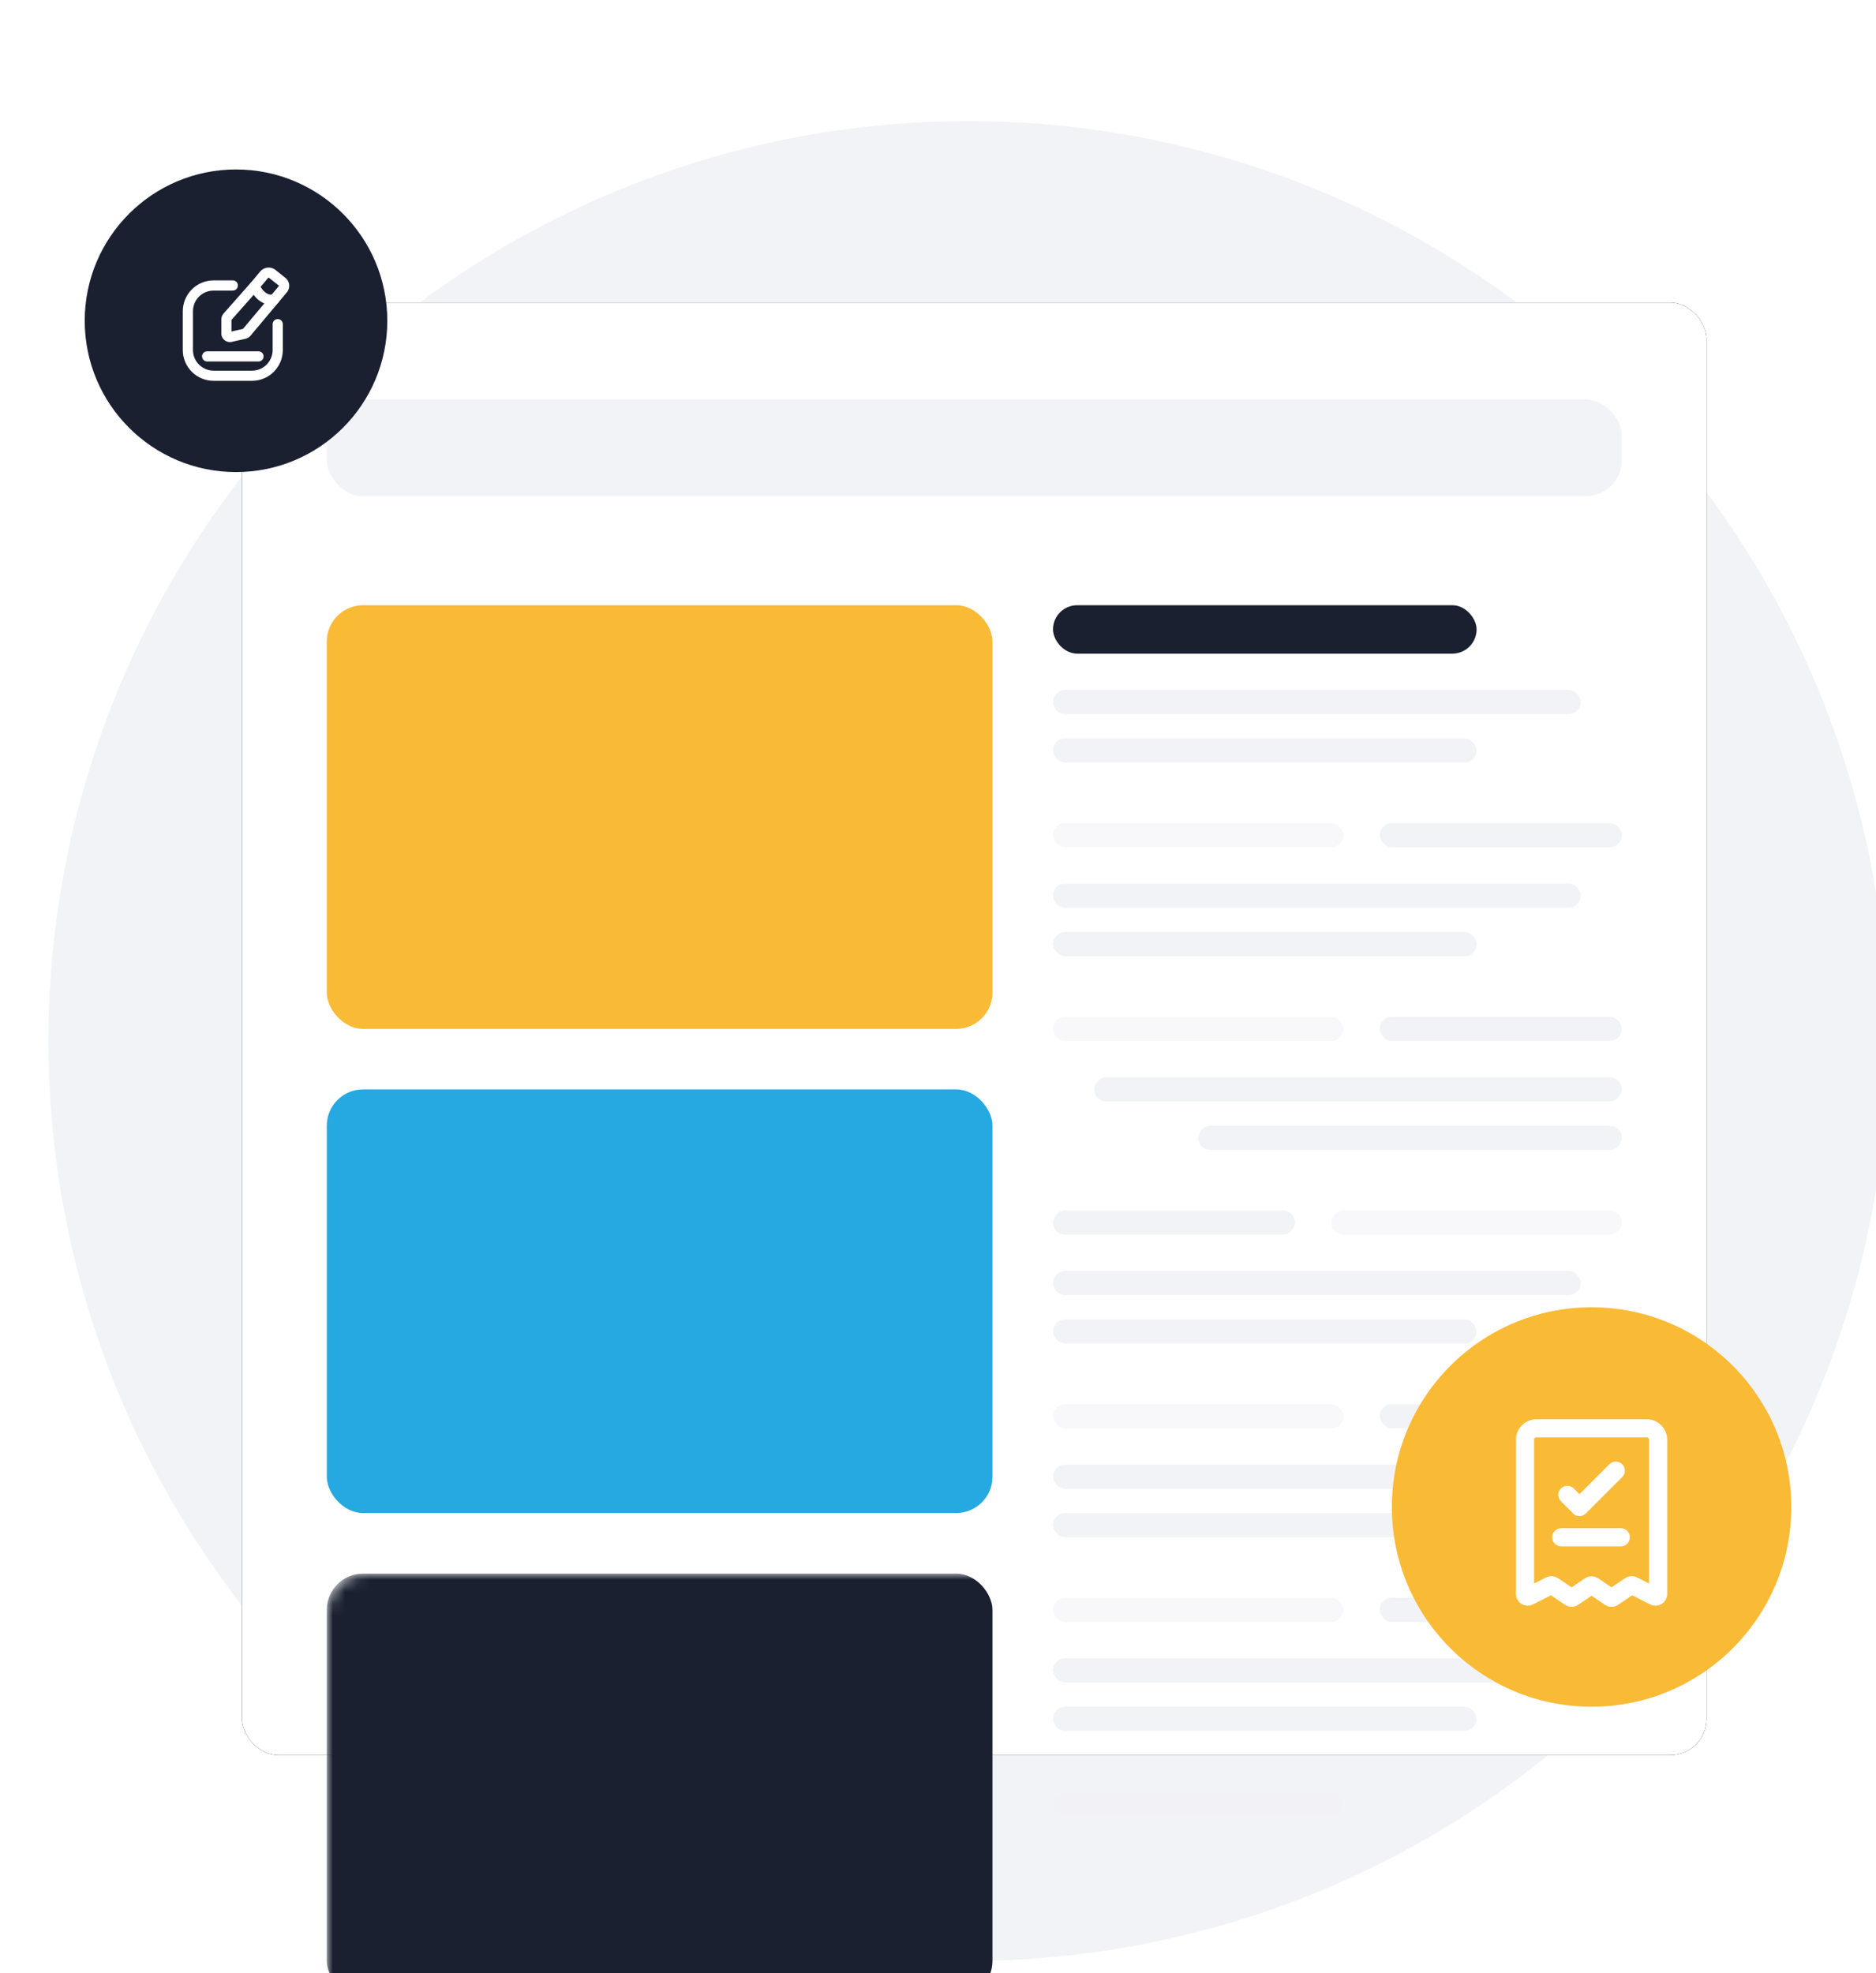
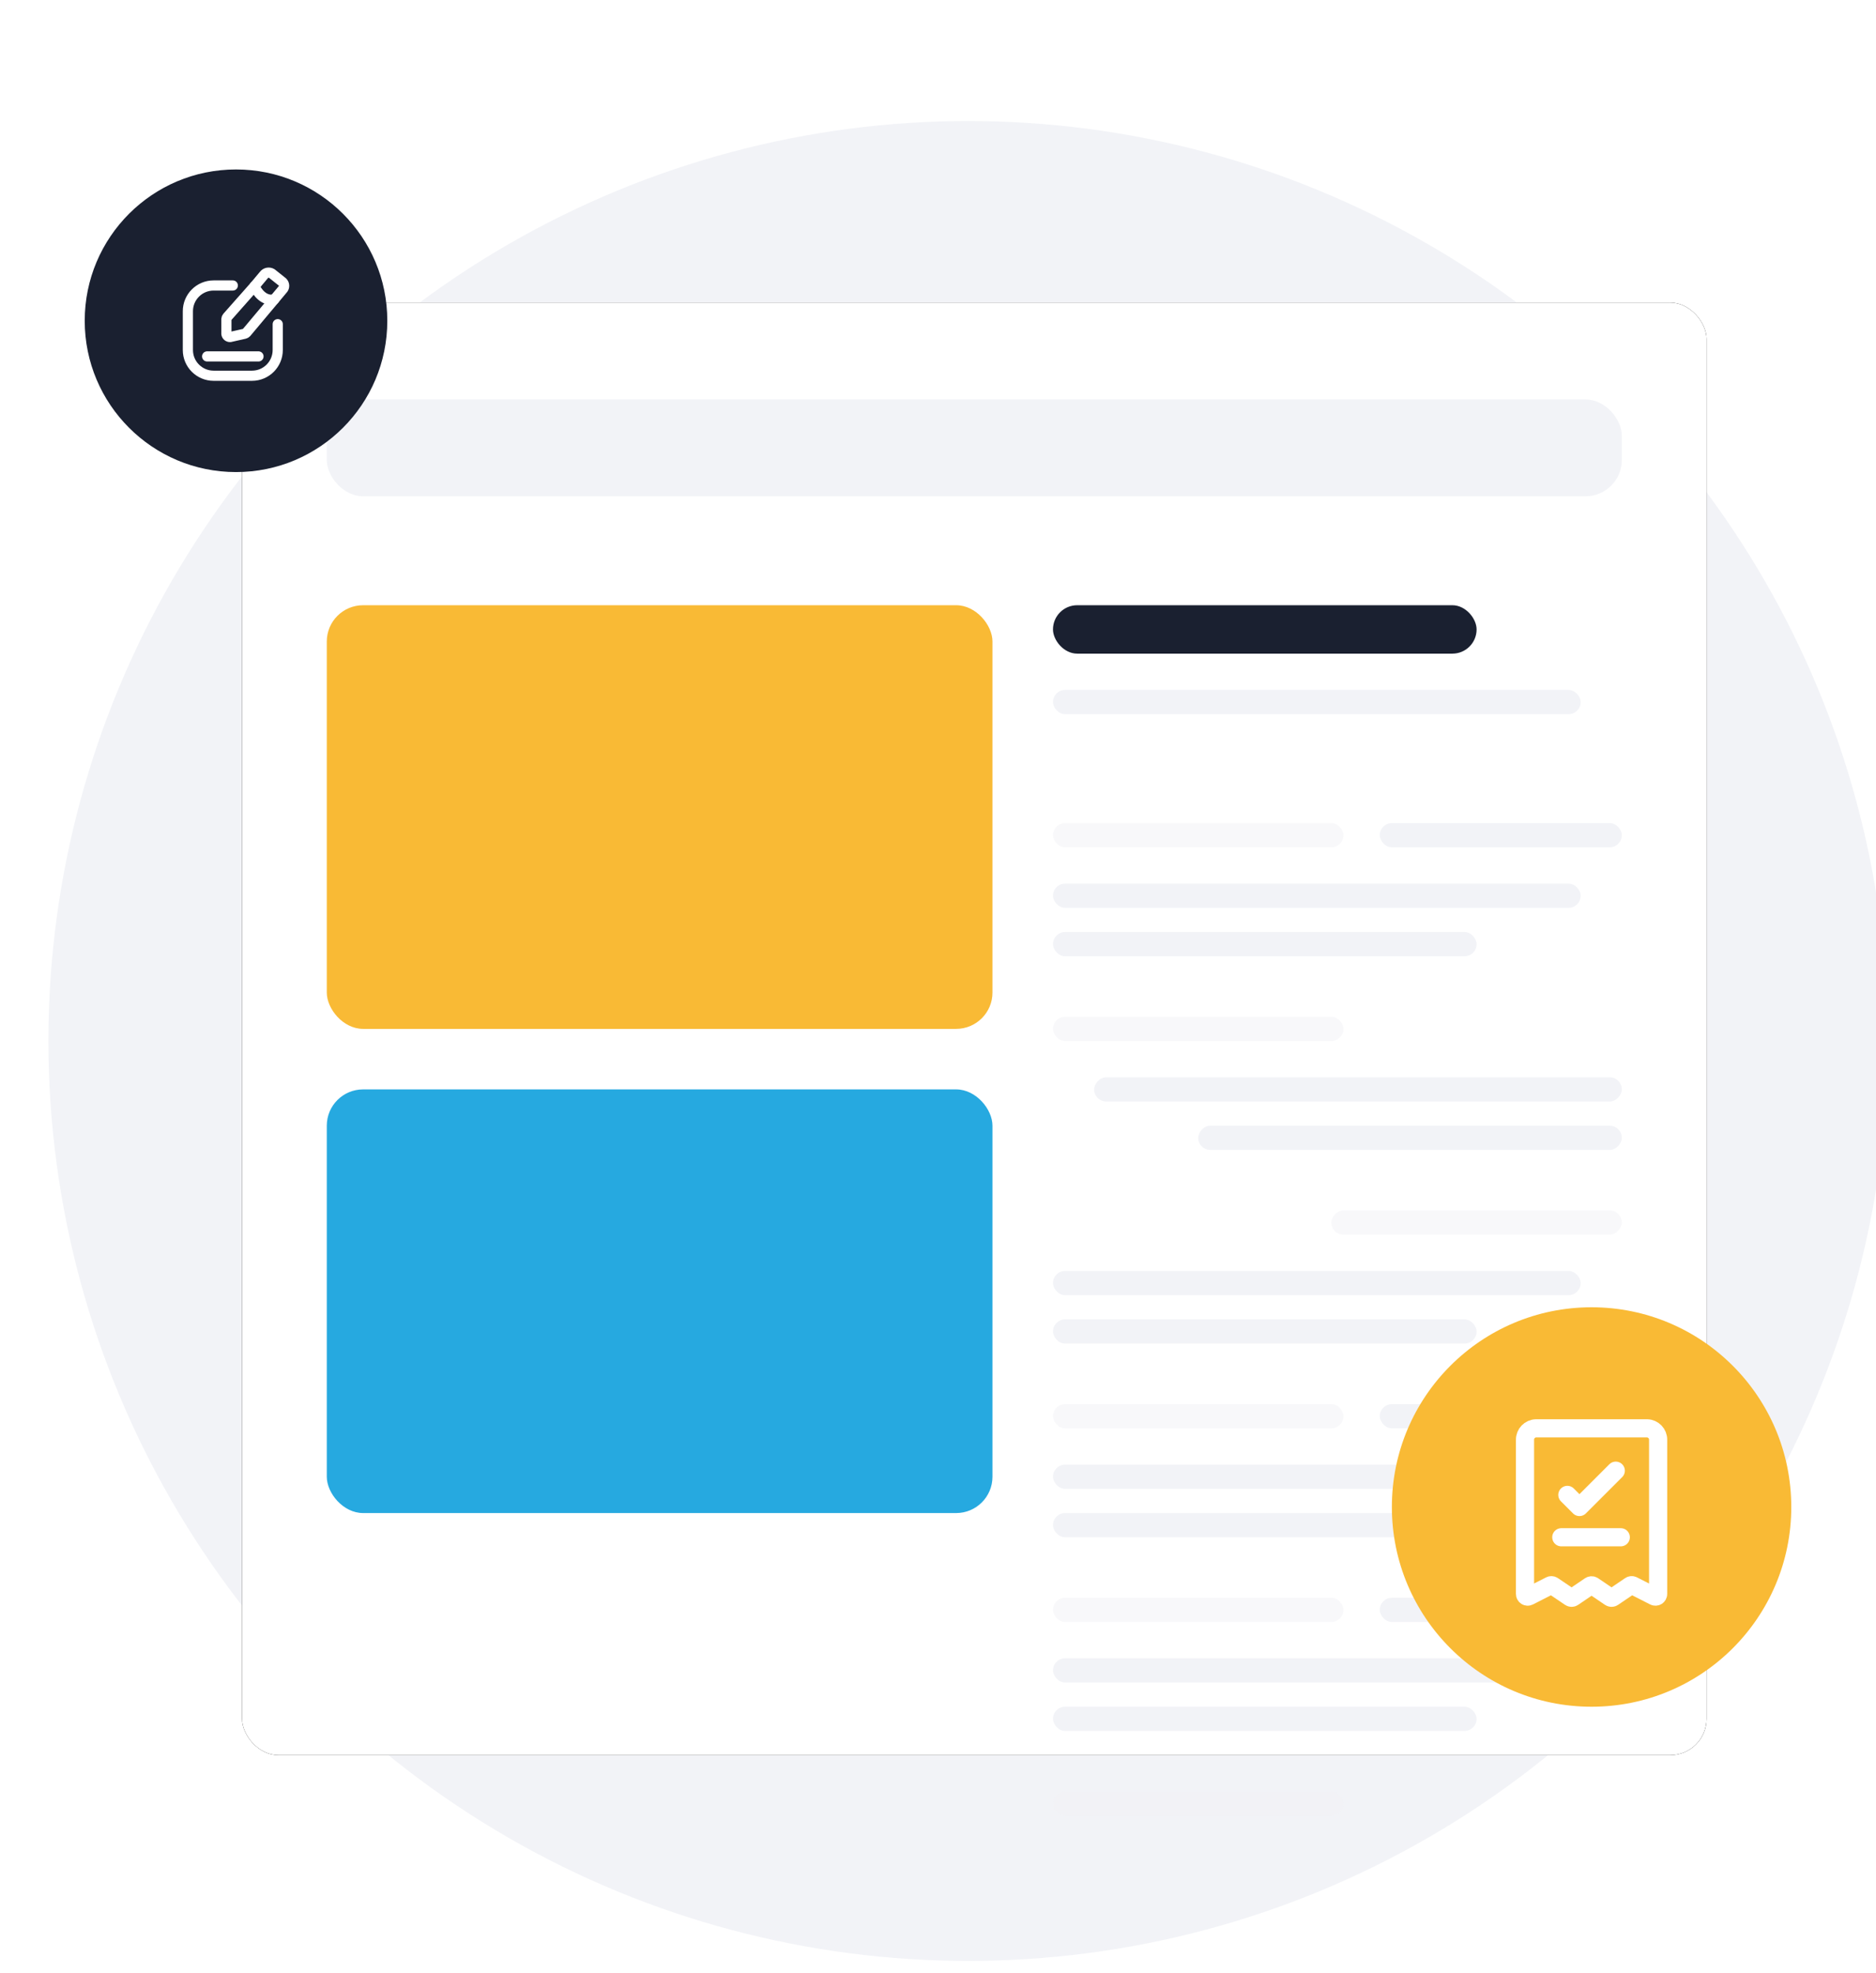
<svg xmlns="http://www.w3.org/2000/svg" xmlns:xlink="http://www.w3.org/1999/xlink" width="155px" height="163px" viewBox="0 0 155 163" version="1.1">
  <title>i-cmai-schrijven</title>
  <desc>Created with Sketch.</desc>
  <defs>
    <rect id="path-1" x="0" y="0" width="121" height="120" rx="3" />
    <filter x="-24.8%" y="-25.0%" width="149.6%" height="150.0%" id="filter-3">
      <feOffset dx="0" dy="0" in="SourceAlpha" result="shadowOffsetOuter1" />
      <feGaussianBlur stdDeviation="10" in="shadowOffsetOuter1" result="shadowBlurOuter1" />
      <feColorMatrix values="0 0 0 0 0.027   0 0 0 0 0.165   0 0 0 0 0.267  0 0 0 0.1 0" type="matrix" in="shadowBlurOuter1" />
    </filter>
  </defs>
  <g id="i-cmai-schrijven" stroke="none" stroke-width="1" fill="none" fill-rule="evenodd">
    <g id="Visual" transform="translate(4, 10)">
      <circle id="Oval" fill="#F2F3F7" cx="76" cy="76" r="76" />
      <g id="Group" transform="translate(16, 15)">
        <g id="Rectangle-Copy-52">
          <mask id="mask-2" fill="white">
            <use xlink:href="#path-1" />
          </mask>
          <g id="Mask">
            <use fill="black" fill-opacity="1" filter="url(#filter-3)" xlink:href="#path-1" />
            <use fill="#FFFFFF" fill-rule="evenodd" xlink:href="#path-1" />
          </g>
-           <rect fill="#1A2030" mask="url(#mask-2)" x="7" y="105" width="55" height="35" rx="3" />
        </g>
        <g id="Group-9" transform="translate(67, 25)">
          <rect id="Rectangle-Copy-9" fill="#1A2030" x="0" y="0" width="35" height="4" rx="2" />
          <g id="Group-2" transform="translate(0, 7)" fill="#F2F3F7">
            <rect id="Rectangle-Copy-53" x="-7.28306304e-13" y="0" width="43.6" height="2" rx="1" />
            <rect id="Rectangle-Copy-55" opacity="0.5" x="0" y="11" width="24" height="2" rx="1" />
            <rect id="Rectangle-Copy-56" x="27" y="11" width="20" height="2" rx="1" />
-             <rect id="Rectangle-Copy-54" x="0" y="4" width="35" height="2" rx="1" />
          </g>
          <g id="Group-2-Copy-5" transform="translate(0, 87)" fill="#F2F3F7">
            <rect id="Rectangle-Copy-53" x="-7.28306304e-13" y="0" width="43.6" height="2" rx="1" />
            <rect id="Rectangle-Copy-55" opacity="0.5" x="0" y="11" width="24" height="2" rx="1" />
            <rect id="Rectangle-Copy-54" x="0" y="4" width="35" height="2" rx="1" />
          </g>
          <g id="Group-2-Copy" transform="translate(0, 23)" fill="#F2F3F7">
            <rect id="Rectangle-Copy-53" x="-7.28306304e-13" y="0" width="43.6" height="2" rx="1" />
            <rect id="Rectangle-Copy-55" opacity="0.5" x="0" y="11" width="24" height="2" rx="1" />
-             <rect id="Rectangle-Copy-56" x="27" y="11" width="20" height="2" rx="1" />
            <rect id="Rectangle-Copy-54" x="0" y="4" width="35" height="2" rx="1" />
          </g>
          <g id="Group-2-Copy-2" transform="translate(23.5, 45.5) scale(-1, 1) translate(-23.5, -45.5) translate(0, 39)" fill="#F2F3F7">
            <rect id="Rectangle-Copy-53" x="-7.28306304e-13" y="0" width="43.6" height="2" rx="1" />
            <rect id="Rectangle-Copy-55" opacity="0.5" x="0" y="11" width="24" height="2" rx="1" />
-             <rect id="Rectangle-Copy-56" x="27" y="11" width="20" height="2" rx="1" />
            <rect id="Rectangle-Copy-54" x="0" y="4" width="35" height="2" rx="1" />
          </g>
          <g id="Group-2-Copy-3" transform="translate(0, 55)" fill="#F2F3F7">
            <rect id="Rectangle-Copy-53" x="-7.28306304e-13" y="0" width="43.6" height="2" rx="1" />
            <rect id="Rectangle-Copy-55" opacity="0.5" x="0" y="11" width="24" height="2" rx="1" />
            <rect id="Rectangle-Copy-56" x="27" y="11" width="20" height="2" rx="1" />
            <rect id="Rectangle-Copy-54" x="0" y="4" width="35" height="2" rx="1" />
          </g>
          <g id="Group-2-Copy-4" transform="translate(0, 71)" fill="#F2F3F7">
            <rect id="Rectangle-Copy-53" x="-7.28306304e-13" y="0" width="43.6" height="2" rx="1" />
            <rect id="Rectangle-Copy-55" opacity="0.5" x="0" y="11" width="24" height="2" rx="1" />
            <rect id="Rectangle-Copy-56" x="27" y="11" width="20" height="2" rx="1" />
            <rect id="Rectangle-Copy-54" x="0" y="4" width="35" height="2" rx="1" />
          </g>
        </g>
        <rect id="Rectangle-Copy" fill="#F9BA35" x="7" y="25" width="55" height="35" rx="3" />
        <rect id="Rectangle-Copy-57" fill="#F2F3F7" x="7" y="8" width="107" height="8" rx="3" />
        <rect id="Rectangle-Copy-24" fill="#26A9E0" x="7" y="65" width="55" height="35" rx="3" />
      </g>
    </g>
    <g id="Group-8" transform="translate(7, 14)">
      <circle id="Oval" fill="#1A2030" cx="12.5" cy="12.5" r="12.5" />
      <g id="Vector" transform="translate(7.955, 8.523)" stroke="#FFFFFF" stroke-linecap="round" stroke-linejoin="round" stroke-width="0.84">
        <g transform="translate(0.568, 0)">
          <path d="M6.932,0.072 L7.822,0.781 C7.908,0.862 7.956,0.975 7.955,1.093 C7.955,1.211 7.905,1.323 7.818,1.403 L7.142,2.212 L4.841,4.956 C4.801,5.002 4.748,5.034 4.688,5.049 L3.495,5.319 C3.338,5.327 3.202,5.213 3.182,5.058 L3.182,3.832 C3.186,3.772 3.21,3.716 3.249,3.672 L5.507,1.12 L6.282,0.194 C6.436,-0.007 6.716,-0.059 6.932,0.072 Z" id="Vector-8" />
          <path d="M3.712,1.062 L2.121,1.062 C0.947,1.065 -0.003,2.018 4.97788774e-06,3.192 L4.97788774e-06,6.388 C-0.003,7.562 0.947,8.516 2.121,8.519 L5.303,8.519 C6.477,8.516 7.426,7.562 7.424,6.388 L7.424,4.258 M5.507,1.12 C5.69,1.563 6.273,2.402 7.142,2.21 M1.591,6.921 L5.834,6.921" id="Vector-9" />
        </g>
      </g>
    </g>
    <g id="Group-8-Copy" transform="translate(115, 108)">
      <circle id="Oval" fill="#F9BA35" cx="16.5" cy="16.5" r="16.5" />
      <g id="Vector" transform="translate(11, 10)" stroke="#FFFFFF" stroke-linecap="round" stroke-linejoin="round" stroke-width="1.5">
        <path d="M2.085,12.982 L0.318,13.882 C0.25,13.916 0.168,13.912 0.103,13.871 C0.038,13.83 -0.001,13.759 0,13.682 L0,0.955 C-0.01,0.438 0.4,0.011 0.916,0 L10.083,0 C10.6,0.011 11.01,0.438 10.999,0.955 L10.999,13.682 C11,13.759 10.961,13.83 10.896,13.871 C10.831,13.912 10.75,13.916 10.681,13.882 L8.914,12.982 C8.844,12.946 8.759,12.951 8.694,12.996 L7.272,13.962 C7.199,14.012 7.102,14.012 7.028,13.962 L5.622,13.007 C5.549,12.957 5.452,12.957 5.378,13.007 L3.972,13.962 C3.899,14.012 3.802,14.012 3.728,13.962 L2.305,13 C2.241,12.954 2.156,12.947 2.085,12.982 Z" id="Vector-10" />
        <path d="M2.999,9 L7.913,9 M3.499,5.5 L4.499,6.5 L7.499,3.5" id="Vector-11" />
      </g>
    </g>
  </g>
</svg>